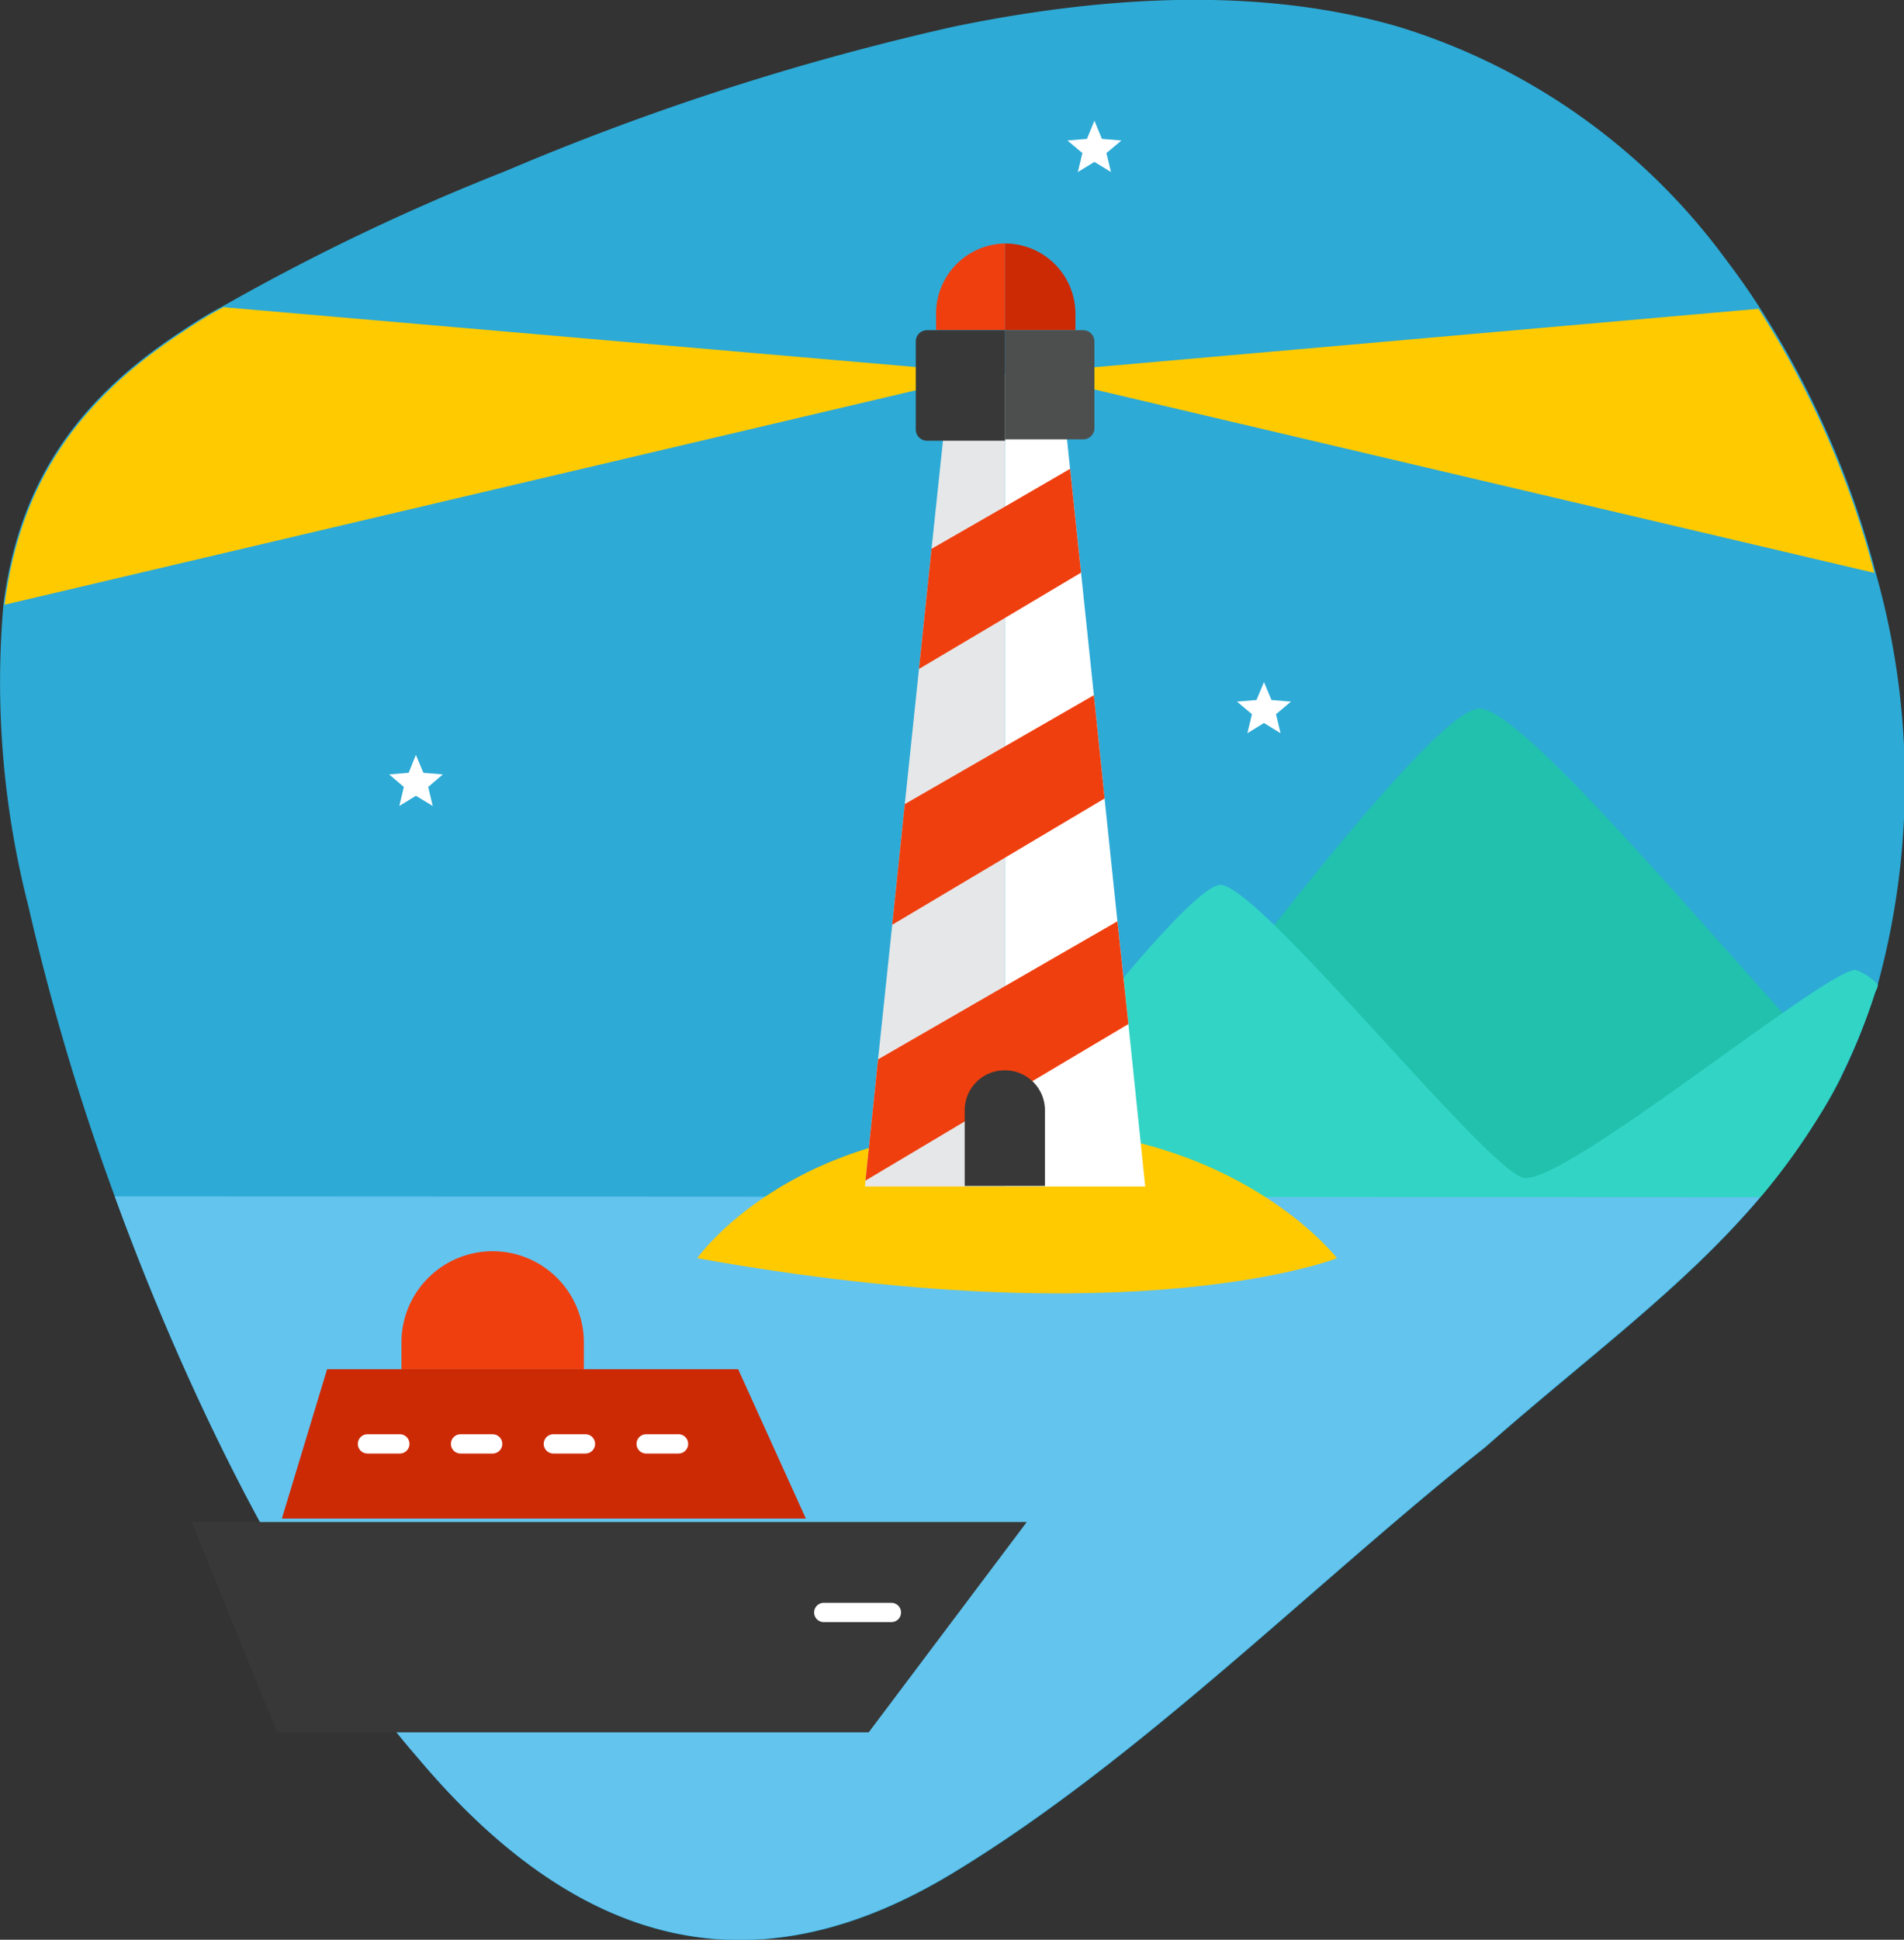
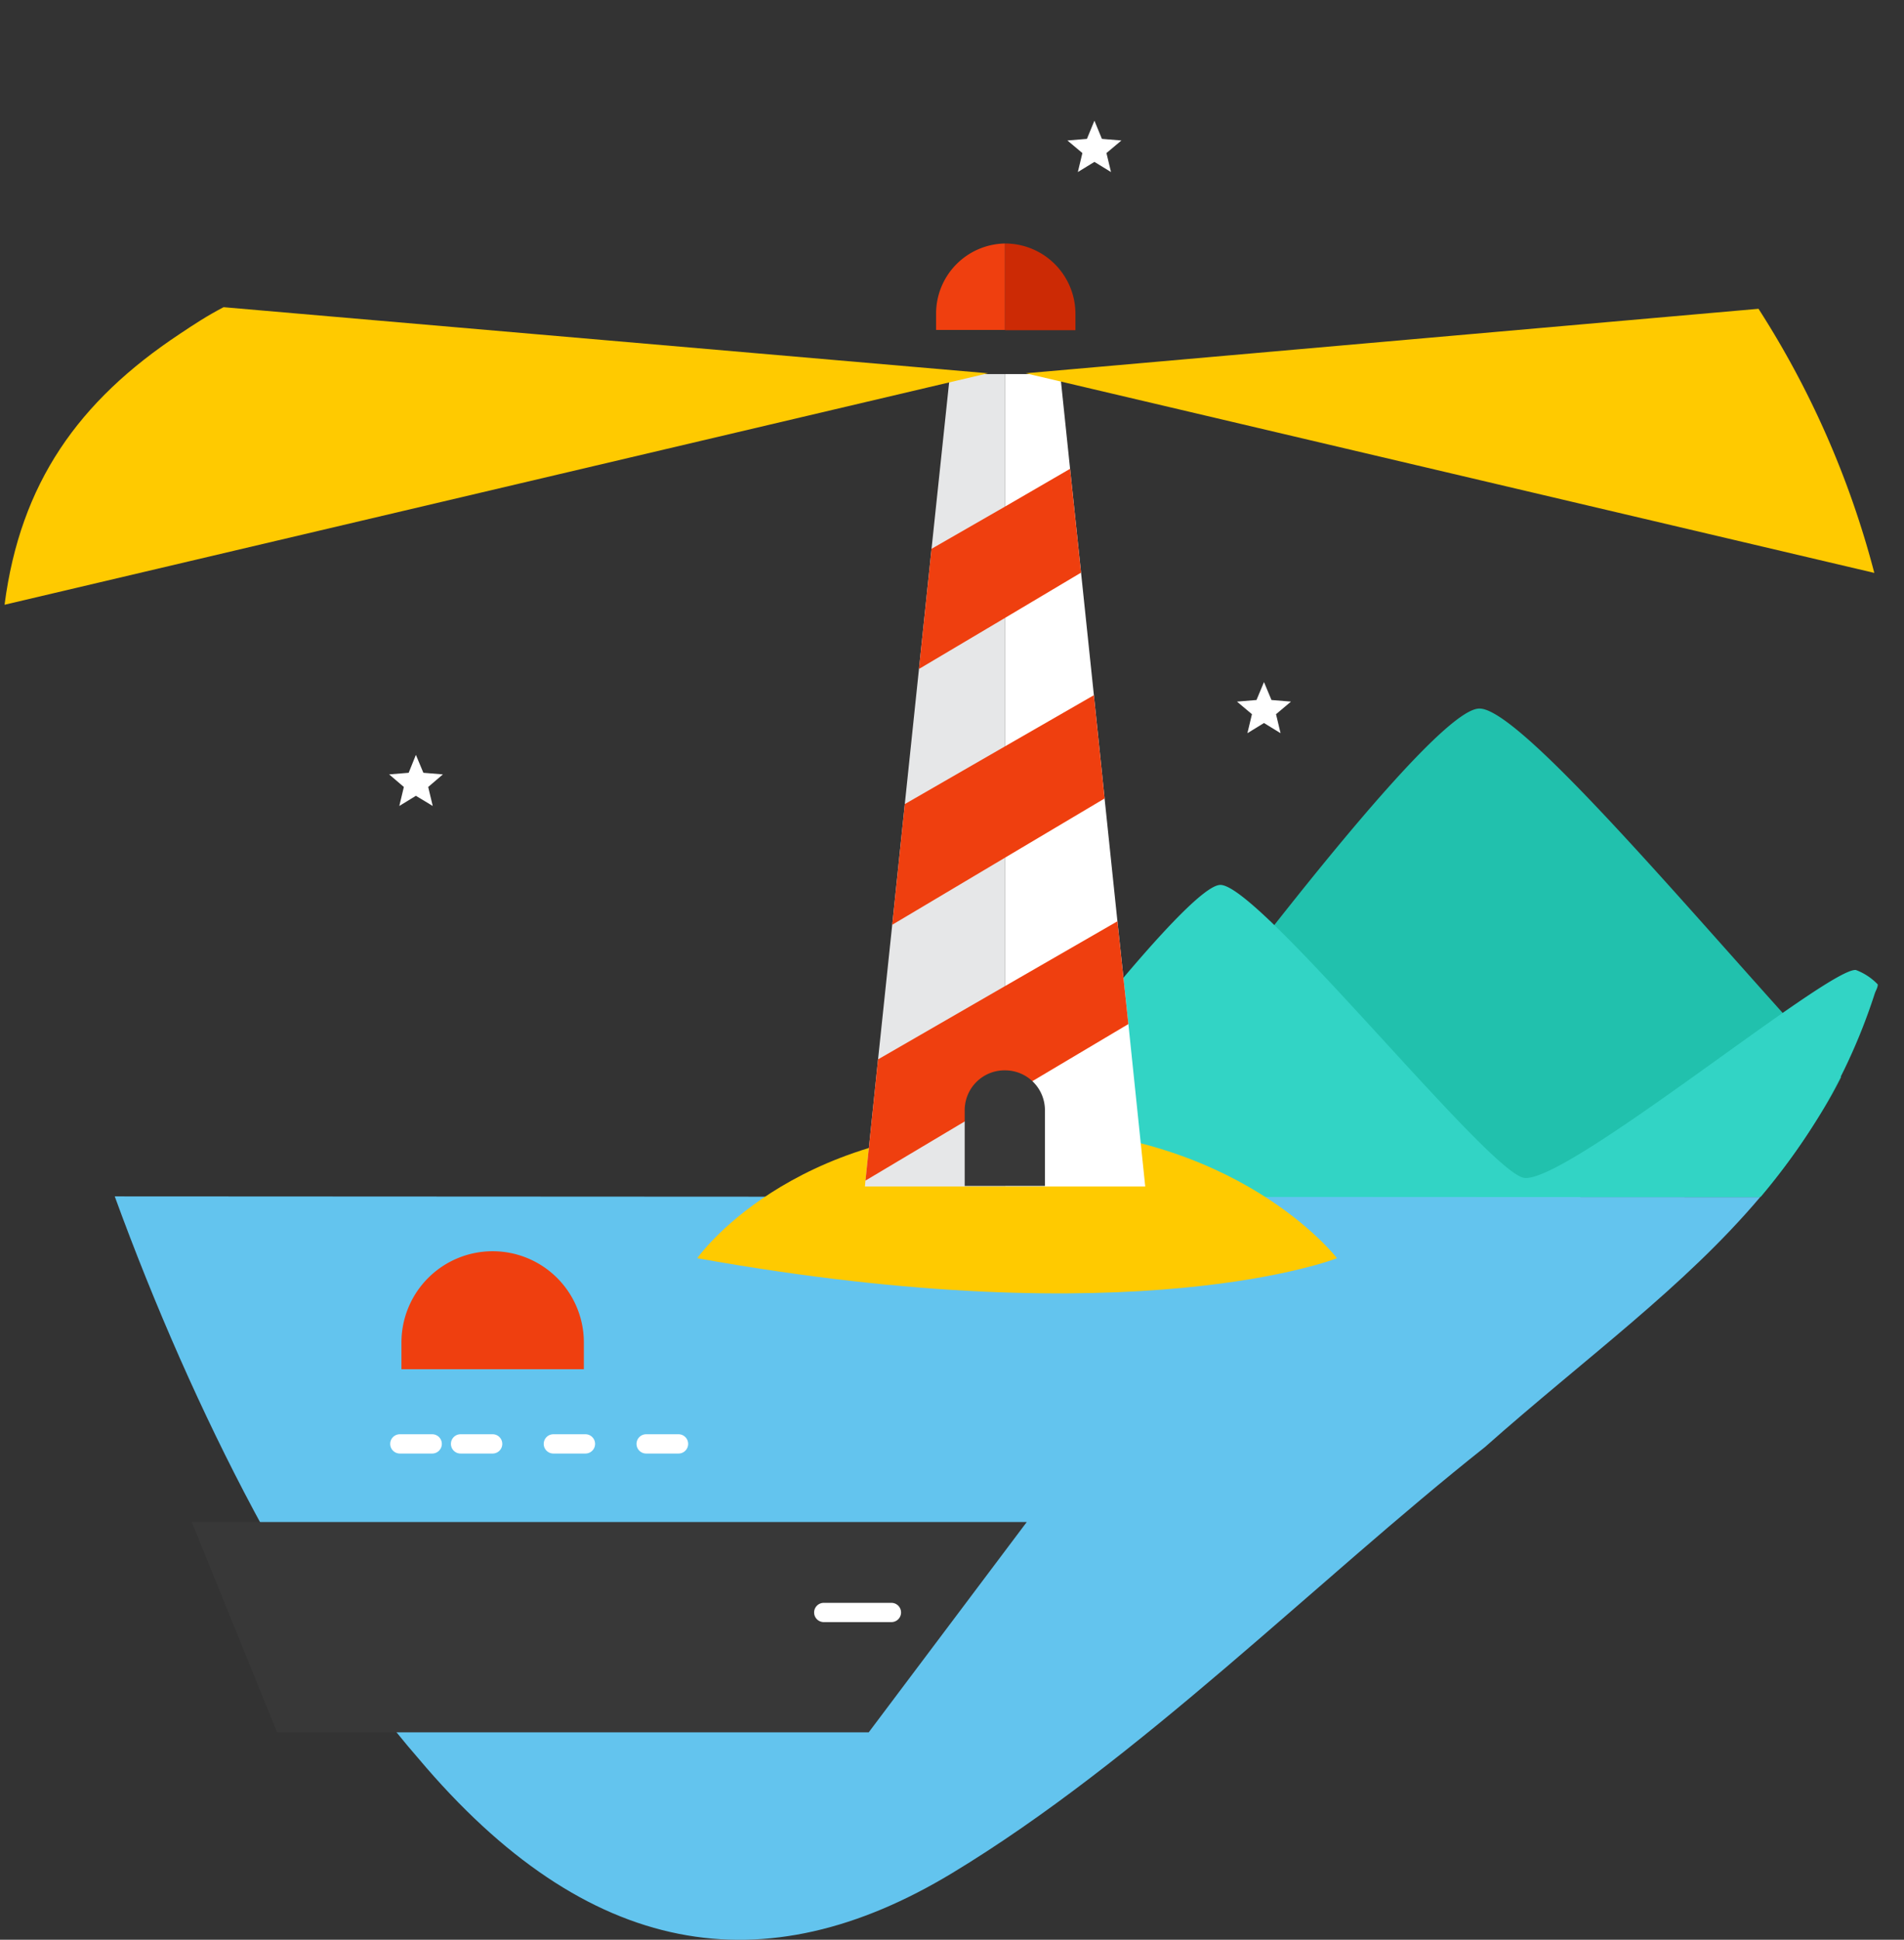
<svg xmlns="http://www.w3.org/2000/svg" id="Layer_1" data-name="Layer 1" viewBox="0 0 71.19 72.49">
  <rect x="0" y="0" width="71.19" height="72.49" fill="#333333" stroke="none" />
  <defs>
    <style>.cls-1{fill:#2daad6;}.cls-2{fill:#21c1ad;}.cls-3{fill:#32d4c5;}.cls-4{fill:#63c4ee;}.cls-5{fill:#ffca00;}.cls-6{fill:#e6e7e8;}.cls-7{fill:#fff;}.cls-8{fill:#ef3f0f;}.cls-9{fill:#cc2a05;}.cls-10{fill:#383838;}.cls-11{fill:#4d4f4e;}</style>
  </defs>
-   <path class="cls-1" d="M407.57,75.54c0,.11-.07.22-.11.33A22.66,22.66,0,0,1,406.2,79c-.3.6-.63,1.17-1,1.73a25.06,25.06,0,0,1-2,2.74l-.05.06,0,0c-2.85,3.36-6.5,6-10.27,9.32-6.31,5-12.92,11.69-19.92,15.92S359.35,112,353,104.46c-4.26-4.88-8.37-12.83-11.35-21a89.1,89.1,0,0,1-3.23-10.85,33.62,33.62,0,0,1-.93-11.29c.59-4.54,2.76-7.61,6.55-10.12.52-.35,1.06-.7,1.64-1a82.77,82.77,0,0,1,10.59-5.06A97.37,97.37,0,0,1,373,39.75c6-1.24,11.71-1.44,16.65,0a23.84,23.84,0,0,1,12.22,8.67c.45.59.88,1.2,1.28,1.82a34.21,34.21,0,0,1,4.33,9.87A28.69,28.69,0,0,1,407.57,75.54Z" transform="translate(-337.36 -38.75)" />
  <path class="cls-2" d="M406.2,79c-.3.6-.63,1.17-1,1.73a25.06,25.06,0,0,1-2,2.74H377.38s13.09-18.24,15.29-18.24C394.28,65.19,401.53,74,406.2,79Z" transform="translate(-337.36 -38.75)" />
  <path class="cls-3" d="M407.57,75.54c0,.11-.07.22-.11.33a21.8,21.8,0,0,1-2.23,4.82,23.74,23.74,0,0,1-2.06,2.8l0,0H374.33a.7.7,0,0,1-.56-1.11c2.19-2.91,8.05-10.56,9.22-10.56,1.45,0,9.87,10.57,11.32,10.94S405.7,74.9,406.75,75A2.19,2.19,0,0,1,407.57,75.54Z" transform="translate(-337.36 -38.75)" />
  <path class="cls-4" d="M403.17,83.49c-2.85,3.37-6.52,6-10.29,9.34-6.31,5-12.92,11.69-19.92,15.92S359.35,112,353,104.46c-4.26-4.88-8.37-12.83-11.35-21Z" transform="translate(-337.36 -38.75)" />
  <path class="cls-5" d="M363.43,85.77s3.41-4.88,11.79-4.88,12.13,4.88,12.13,4.88S379.9,88.73,363.43,85.77Z" transform="translate(-337.36 -38.75)" />
  <polygon class="cls-6" points="37.58 13.98 37.58 44.34 32.34 44.34 32.36 44.12 32.36 44.12 32.83 39.59 33.36 34.56 33.83 30.05 34.36 25 34.83 20.51 35.52 13.98 37.58 13.98" />
  <polygon class="cls-7" points="42.82 44.34 37.58 44.34 37.58 13.98 39.64 13.98 40.01 17.52 40.42 21.4 40.9 25.98 41.3 29.83 41.3 29.84 41.78 34.43 41.78 34.43 42.19 38.27 42.82 44.34" />
  <path class="cls-8" d="M37.58,9.1h0a0,0,0,0,1,0,0v3.23a0,0,0,0,1,0,0H35a0,0,0,0,1,0,0v-.61A2.62,2.62,0,0,1,37.58,9.1Z" />
  <path class="cls-9" d="M374.94,47.85h0v3.24h2.63v-.62A2.63,2.63,0,0,0,374.94,47.85Z" transform="translate(-337.36 -38.75)" />
  <polygon class="cls-8" points="40.42 21.4 37.58 23.09 34.36 25 34.83 20.51 37.58 18.93 40.01 17.52 40.42 21.4" />
  <polygon class="cls-8" points="41.3 29.83 41.3 29.84 37.58 32.05 33.36 34.56 33.83 30.05 37.58 27.89 40.9 25.98 41.3 29.83" />
  <polygon class="cls-8" points="42.19 38.27 37.58 41.01 32.36 44.12 32.83 39.59 37.58 36.85 41.78 34.43 42.19 38.27" />
  <path class="cls-10" d="M37.58,40h0a1.49,1.49,0,0,1,1.49,1.49v2.83a0,0,0,0,1,0,0h-3a0,0,0,0,1,0,0V41.51A1.49,1.49,0,0,1,37.58,40Z" />
  <path class="cls-5" d="M407.44,60.16,375.71,52.7l27.4-2.41A34.21,34.21,0,0,1,407.44,60.16Z" transform="translate(-337.36 -38.75)" />
  <path class="cls-5" d="M374.3,52.7l-36.77,8.65c.59-4.54,2.76-7.61,6.55-10.12.52-.35,1.06-.7,1.64-1Z" transform="translate(-337.36 -38.75)" />
-   <path class="cls-10" d="M34.66,12.34h2.92a0,0,0,0,1,0,0v4.13a0,0,0,0,1,0,0H34.66a.42.42,0,0,1-.42-.42V12.76A.42.42,0,0,1,34.66,12.34Z" />
-   <path class="cls-11" d="M37.58,12.34H40.5a.42.42,0,0,1,.42.42V16a.42.42,0,0,1-.42.42H37.58a0,0,0,0,1,0,0V12.34A0,0,0,0,1,37.58,12.34Z" />
  <path class="cls-8" d="M359.19,89.92h-6.82v-1a3.41,3.41,0,0,1,3.41-3.41h0a3.41,3.41,0,0,1,3.41,3.41Z" transform="translate(-337.36 -38.75)" />
-   <polygon class="cls-9" points="27.6 51.17 12.23 51.17 10.54 56.75 30.13 56.75 27.6 51.17" />
  <polygon class="cls-10" points="32.48 64.74 10.36 64.74 7.17 56.88 38.39 56.88 32.48 64.74" />
  <path class="cls-7" d="M370.69,99.37h-2.53a.36.36,0,1,1,0-.72h2.53a.36.36,0,0,1,0,.72Z" transform="translate(-337.36 -38.75)" />
-   <path class="cls-7" d="M352.31,93.07H351.1a.36.36,0,1,1,0-.72h1.21a.36.36,0,0,1,0,.72Z" transform="translate(-337.36 -38.75)" />
+   <path class="cls-7" d="M352.31,93.07a.36.36,0,1,1,0-.72h1.21a.36.36,0,0,1,0,.72Z" transform="translate(-337.36 -38.75)" />
  <path class="cls-7" d="M355.78,93.07h-1.2a.36.36,0,1,1,0-.72h1.2a.36.36,0,0,1,0,.72Z" transform="translate(-337.36 -38.75)" />
  <path class="cls-7" d="M359.25,93.07h-1.2a.36.36,0,1,1,0-.72h1.2a.36.36,0,0,1,0,.72Z" transform="translate(-337.36 -38.75)" />
  <path class="cls-7" d="M362.73,93.07h-1.21a.36.36,0,1,1,0-.72h1.21a.36.36,0,0,1,0,.72Z" transform="translate(-337.36 -38.75)" />
  <polygon class="cls-7" points="15.55 28.21 15.83 28.88 16.56 28.94 16.01 29.41 16.18 30.12 15.55 29.74 14.93 30.12 15.1 29.41 14.55 28.94 15.28 28.88 15.55 28.21" />
  <polygon class="cls-7" points="40.92 4.51 41.2 5.19 41.93 5.25 41.37 5.72 41.54 6.43 40.92 6.05 40.3 6.43 40.47 5.72 39.91 5.25 40.64 5.19 40.92 4.51" />
  <polygon class="cls-7" points="47.26 25.49 47.54 26.16 48.27 26.22 47.71 26.69 47.88 27.4 47.26 27.02 46.64 27.4 46.81 26.69 46.25 26.22 46.98 26.16 47.26 25.49" />
</svg>